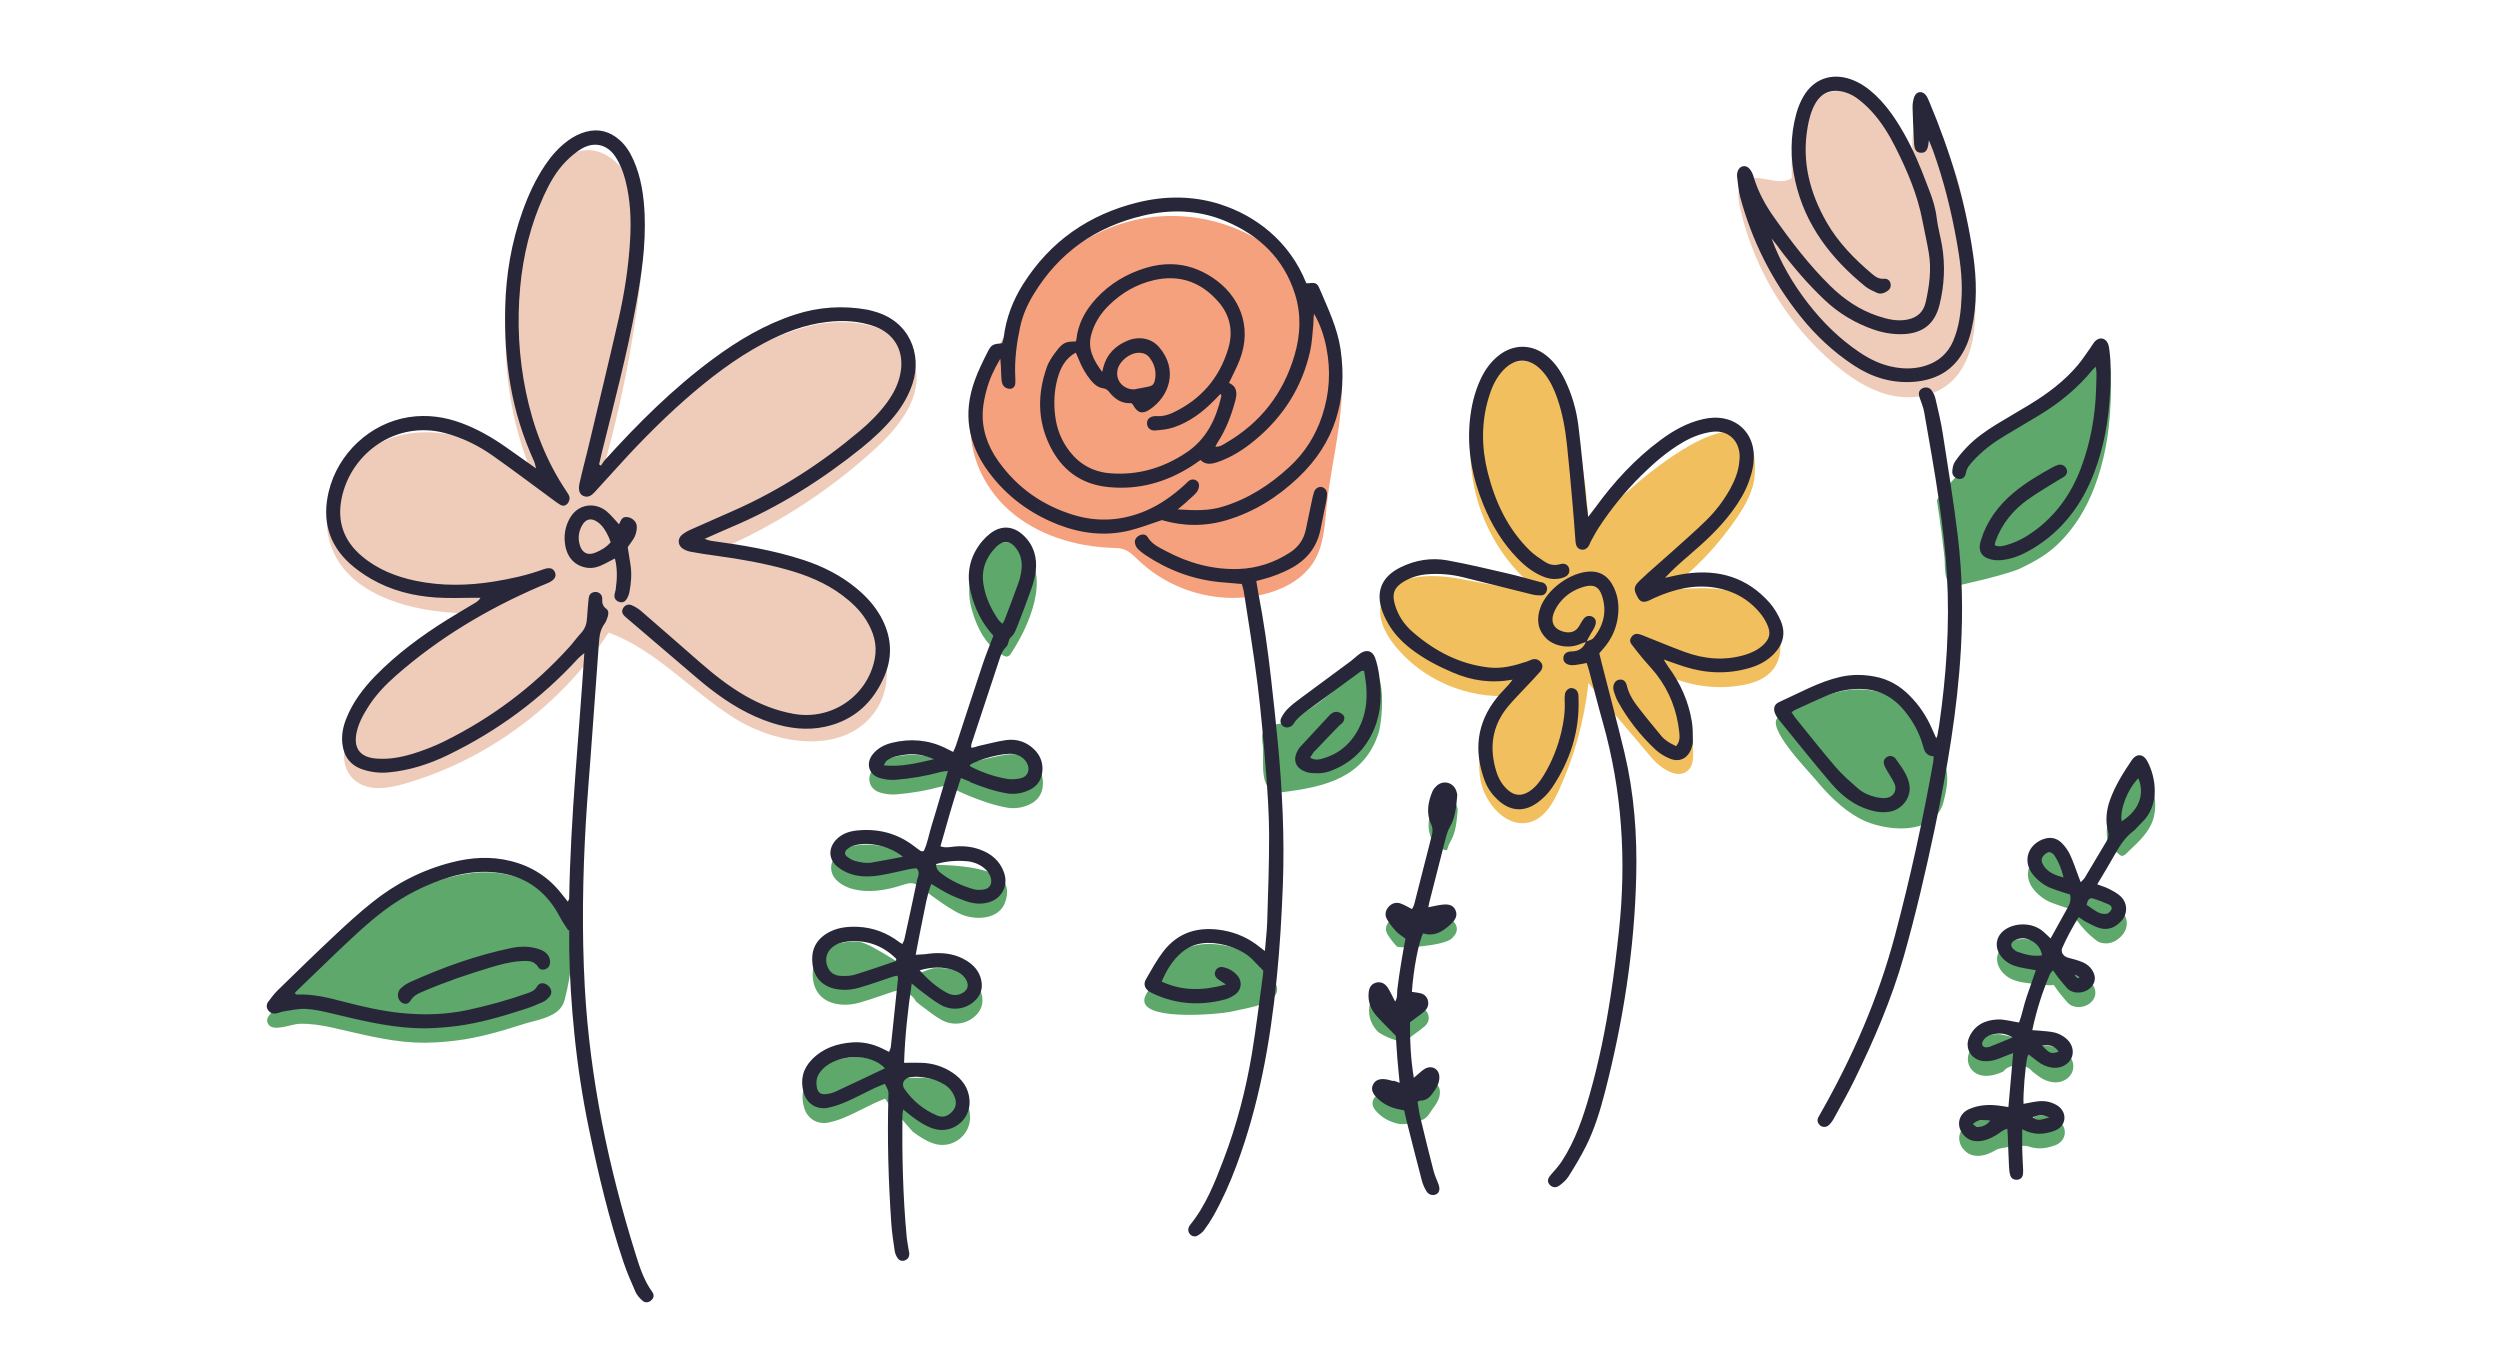
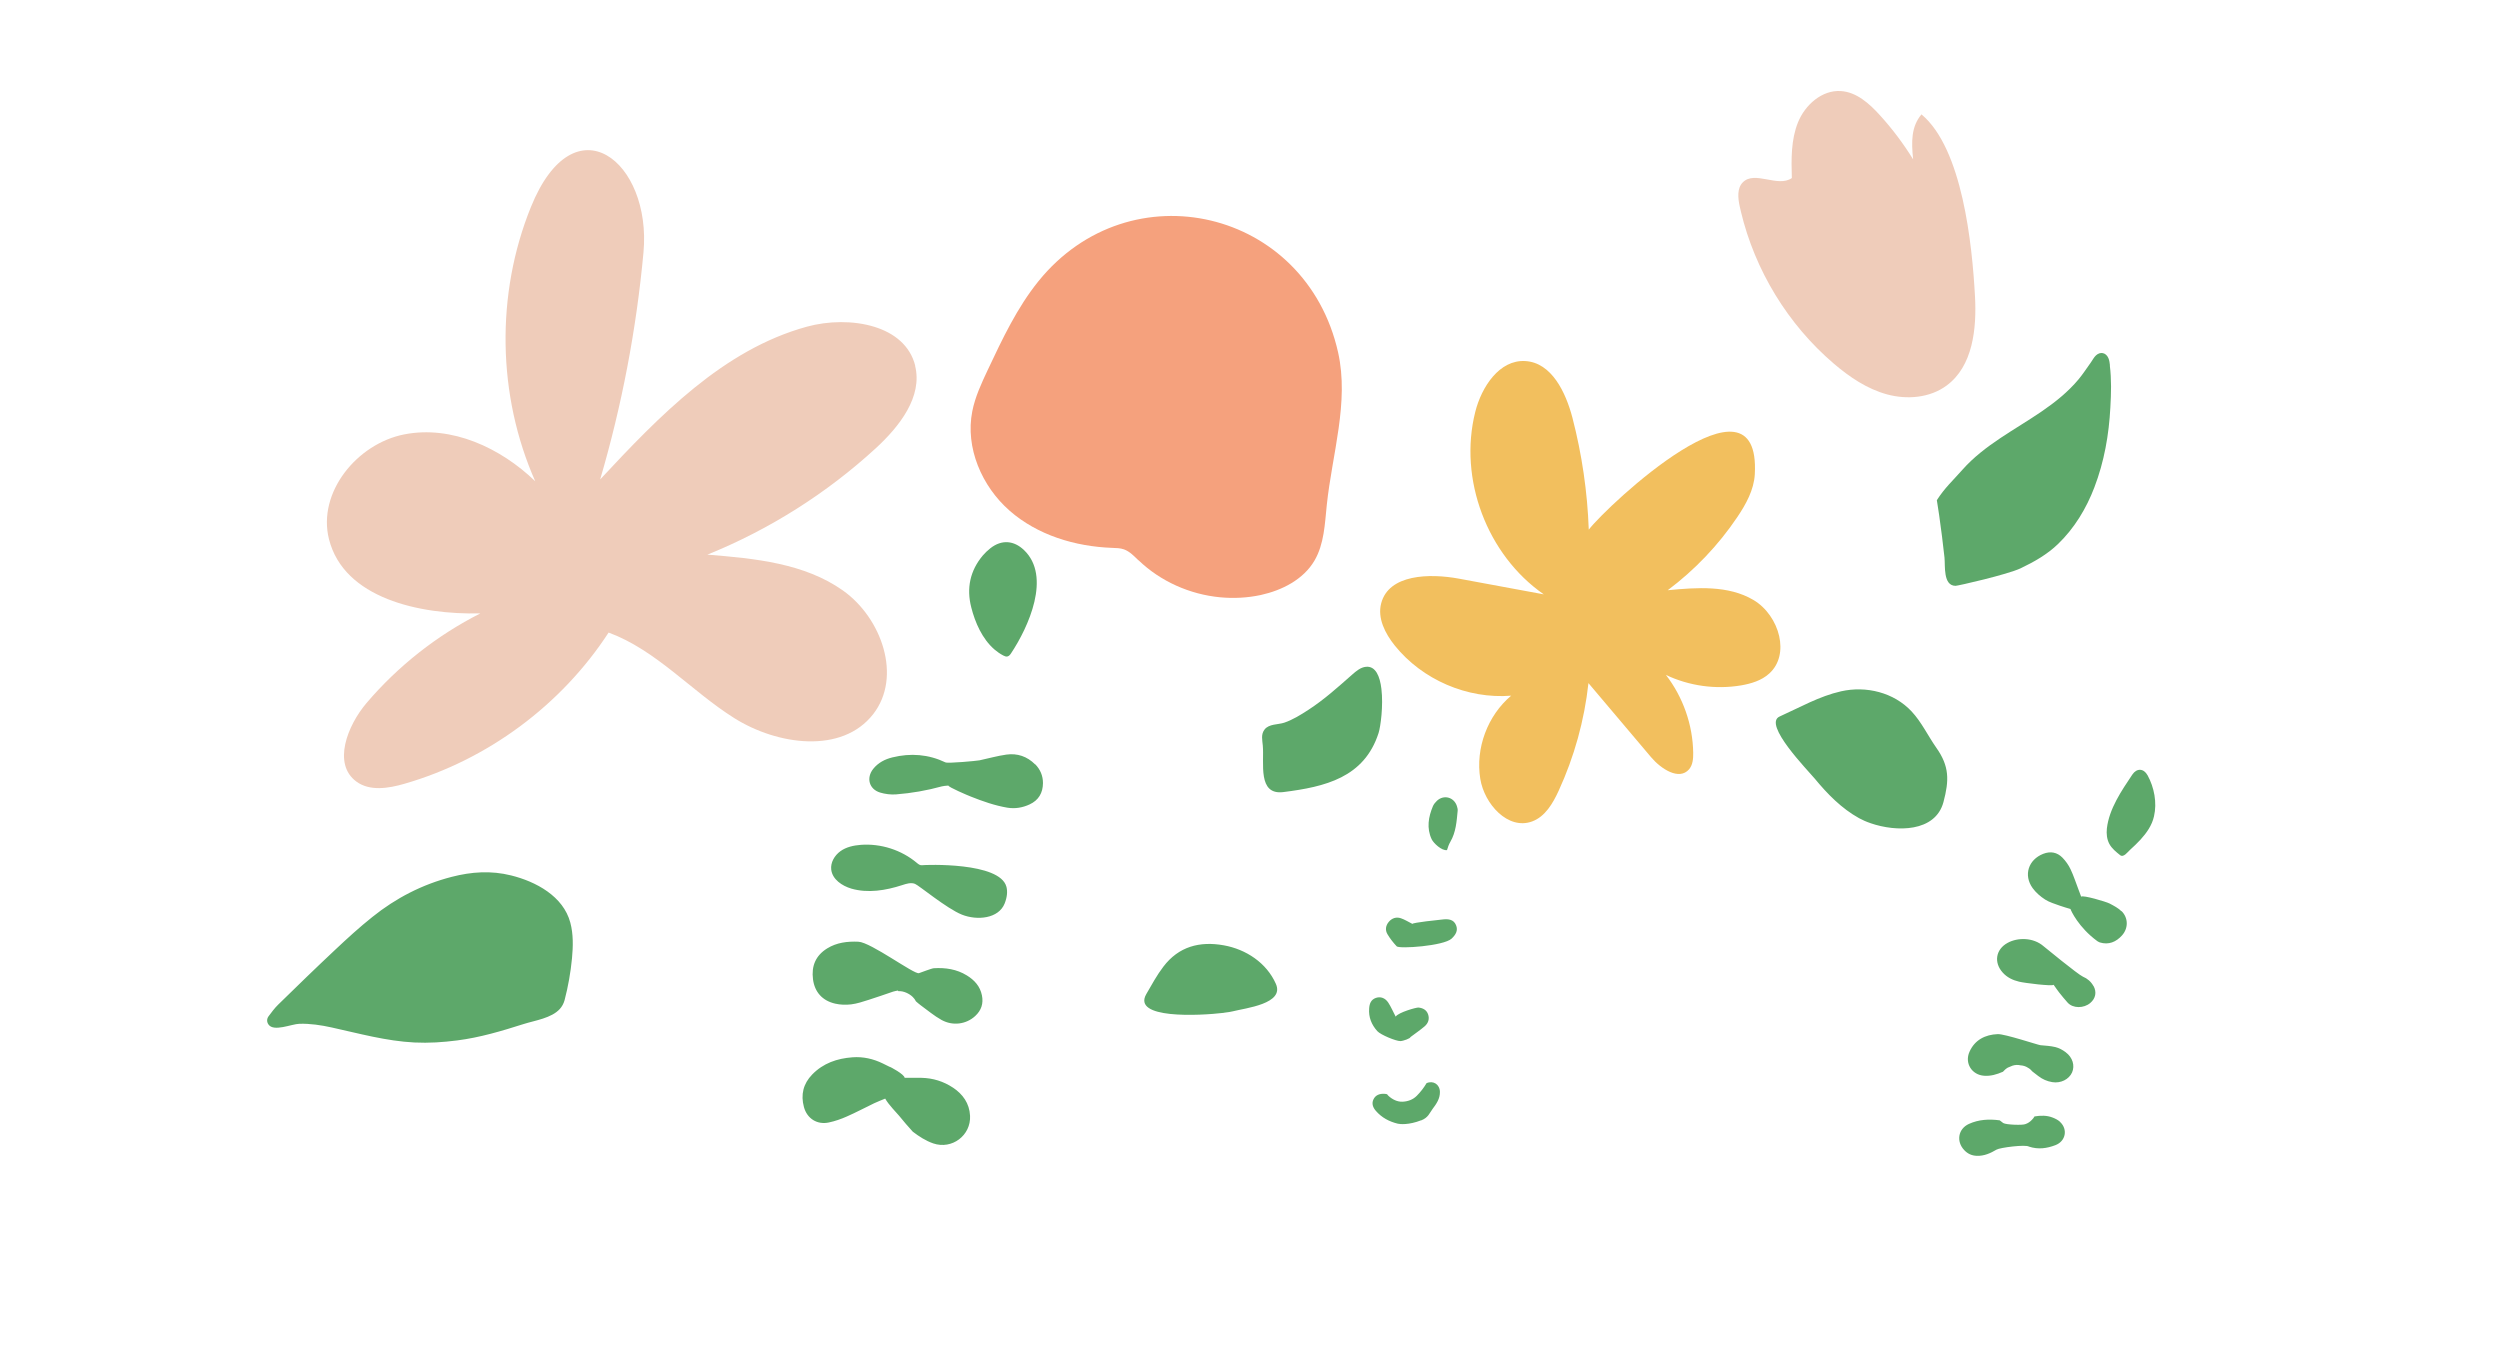
<svg xmlns="http://www.w3.org/2000/svg" id="Layer_1" viewBox="0 0 314.08 169.38">
  <defs>
    <style>.cls-1{fill:#f5a17d;}.cls-2{fill:#5da86a;}.cls-3{fill:#f2bf5e;}.cls-4{fill:#272739;}.cls-5{fill:#efccba;}</style>
  </defs>
  <path class="cls-3" d="m222.26,84.63c-.96.87-2.26,1.26-3.54,1.48-3.18.53-6.52.07-9.43-1.32,2.15,2.78,3.38,6.27,3.43,9.79.01.73-.05,1.52-.52,2.07-1.25,1.45-3.54-.06-4.77-1.52-2.62-3.1-5.25-6.21-7.87-9.31-.51,4.67-1.78,9.26-3.74,13.52-.73,1.59-1.7,3.26-3.34,3.86-3.02,1.11-6-2.18-6.51-5.36-.62-3.83.91-7.94,3.88-10.44-5.51.44-11.17-2-14.63-6.31-1.2-1.5-2.19-3.43-1.7-5.29.95-3.66,6.06-3.79,9.78-3.1,3.55.66,7.1,1.31,10.65,1.97-7.14-4.95-10.73-14.5-8.61-22.92.79-3.15,3.04-6.58,6.28-6.39,3.31.19,5.09,3.92,5.93,7.13,1.19,4.59,1.88,9.31,2.05,14.05,2.4-3.1,21.64-21.09,20.86-6.96-.11,1.97-1.11,3.77-2.21,5.4-2.37,3.52-5.34,6.63-8.73,9.17,3.66-.35,7.6-.64,10.76,1.22,1.63.96,2.83,2.72,3.24,4.54.39,1.73.08,3.51-1.25,4.71Z" />
  <path class="cls-5" d="m114.96,45.93c.99,3.91-1.97,7.66-4.94,10.39-6.18,5.67-13.38,10.22-21.15,13.36,5.94.48,12.19,1.07,17.05,4.52,4.85,3.45,7.44,10.82,3.78,15.52-3.93,5.04-12.04,3.9-17.45.5s-9.8-8.54-15.79-10.75c-5.93,9.11-15.21,15.99-25.66,19-2,.58-4.35.96-6.03-.28-3.01-2.22-1.14-7.02,1.28-9.87,3.96-4.65,8.85-8.5,14.3-11.26-7.65.19-17.15-1.9-19.02-9.32-1.48-5.87,3.53-12.01,9.47-13.17,5.94-1.16,12.08,1.68,16.44,5.89-4.77-10.79-4.97-23.5-.55-34.43,5.47-13.54,15.21-5.75,14.15,5.7-.89,9.64-2.71,19.2-5.44,28.5,7.44-7.98,15.45-16.3,25.97-19.19,2.67-.73,5.84-.8,8.48.02,2.49.77,4.49,2.34,5.13,4.88Zm103.75-19.36c1.76,7.38,5.9,14.18,11.67,19.11,1.98,1.69,4.19,3.19,6.7,3.87s5.37.44,7.46-1.1c3.32-2.43,3.81-7.16,3.58-11.27-.36-6.48-1.57-18.5-6.72-22.81-1.3,1.54-1.28,3.45-1.05,5.65-1.22-1.97-2.61-3.83-4.17-5.54-1.33-1.47-2.94-2.92-4.92-3.04-2.36-.15-4.48,1.73-5.37,3.92s-.85,4.64-.78,7.01c-1.76,1.23-4.66-.98-6.16.54-.74.75-.61,1.98-.39,3.01.05.22.1.43.15.64Z" />
  <path class="cls-1" d="m143.03,70.4c-.55-.53-1.1-1.12-1.82-1.38-.47-.17-.99-.17-1.49-.19-4.65-.17-9.38-1.6-12.88-4.67s-5.59-7.92-4.69-12.49c.36-1.82,1.16-3.53,1.95-5.21,1.83-3.88,3.68-7.81,6.37-11.14,11.51-14.23,33.61-9.07,37.64,8.96,1.4,6.28-.75,12.74-1.42,19.14-.25,2.4-.33,4.93-1.55,7.01-1.39,2.37-4.06,3.73-6.74,4.32-1.67.36-3.4.45-5.1.29-3.81-.36-7.51-2-10.27-4.66Z" />
  <path class="cls-2" d="m70.34,126.75c-1.06,1.17-3.1,1.44-4.55,1.9-2.74.87-5.5,1.7-8.35,2.06-1.78.23-3.56.35-5.37.26-3.56-.18-6.95-1.13-10.41-1.89-1.32-.29-2.69-.5-4.05-.46-1,.03-3.22,1.04-3.88.09-.23-.32-.22-.71,0-1.02.38-.51.76-1.03,1.21-1.47,2.37-2.32,4.75-4.63,7.17-6.9,1.51-1.42,3.05-2.83,4.67-4.12,2.96-2.38,6.28-4.09,9.97-5.04,2.47-.64,4.95-.81,7.46-.18,3.11.77,6.56,2.61,7.44,5.93.39,1.46.35,2.99.21,4.49-.17,1.77-.48,3.53-.93,5.25-.12.44-.33.81-.6,1.11Zm54.6-45.15c.34.29.7.54,1.1.75.17.09.36.17.54.12.19-.05.33-.22.44-.39,2.18-3.28,5.1-9.67,1.62-12.98-1.24-1.18-2.77-1.36-4.22-.22-.34.27-.67.58-.95.91-1.61,1.92-2.06,4.12-1.45,6.51.48,1.9,1.38,3.97,2.91,5.29Zm-5.22,55.04c-1.19-.79-2.52-1.2-3.95-1.23-.67-.02-1.34,0-2.12,0,.01-.42-1.88-1.44-1.9-1.39-.33-.16-.58-.28-.83-.41-1.21-.59-2.48-.88-3.82-.78-1.93.14-3.68.74-5.06,2.16-1.13,1.16-1.46,2.55-1.04,4.09.39,1.45,1.66,2.25,3.12,1.94.77-.16,1.54-.43,2.26-.75,1.17-.51,2.3-1.12,3.45-1.67.46-.22.93-.39,1.38-.58.42.77,1.47,1.81,1.75,2.16.55.69,1.13,1.35,1.72,2,.79.6,1.62,1.14,2.57,1.47,2.34.8,4.75-1,4.62-3.48-.08-1.56-.91-2.71-2.16-3.54Zm3.64-11.6c-.23-1.14-.95-1.92-1.9-2.5-1.27-.78-2.68-.99-4.14-.9-.3.02-1.52.51-1.87.62-.6.19-6.03-3.88-7.61-3.95-1.38-.06-2.72.1-3.92.84-1.45.9-2,2.22-1.78,3.89.21,1.59,1.17,2.68,2.79,3.05.65.15,1.35.17,2.01.09.74-.09,1.47-.34,2.2-.57,1.03-.32,2.04-.69,3.06-1.03.2-.07.41-.09.62-.14,0,.04.01.05.02.08.02,0,.04,0,.06,0,.62-.03,1.33.3,1.77.73.17.16.3.35.4.55.21.18.39.34.58.48.87.63,1.7,1.34,2.64,1.86,1.44.79,3.12.53,4.23-.5.77-.71,1.05-1.57.84-2.6Zm3.08-13.63c-.82-3.13-10.16-2.77-10.62-2.71-.24.03-.45-.14-.63-.29-1.94-1.63-4.53-2.46-7.05-2.27-.9.07-1.83.27-2.56.8s-1.26,1.42-1.15,2.32c.15,1.22,1.35,2.03,2.53,2.38,2.08.6,4.32.23,6.38-.44.52-.17,1.1-.36,1.61-.16s3.99,3.11,5.9,3.87,4.61.51,5.37-1.41c.32-.82.37-1.51.22-2.1Zm3.6-15.38c-.99-1-2.23-1.42-3.6-1.23-1.14.16-2.25.48-3.38.72-.33.07-3.96.41-4.28.26-2.14-1.02-4.37-1.19-6.66-.63-.94.23-1.8.67-2.42,1.45-.9,1.14-.51,2.55.87,2.97.63.19,1.34.28,2,.23,1.95-.15,3.88-.49,5.77-1.01.21-.06.45-.06.81-.1-.05.18,2.46,1.25,2.83,1.39,1.48.59,2.99,1.12,4.57,1.39.98.16,1.92,0,2.8-.41,1.13-.52,1.67-1.45,1.68-2.68,0-.92-.34-1.72-.98-2.37Zm132.96,27.84c-.3-.54-.76-.94-1.32-1.17-.58-.24-4.94-3.82-4.95-3.83-1.27-1.1-3.22-1.12-4.5-.42-1.5.81-1.77,2.46-.63,3.73.55.62,1.27.96,2.06,1.15.69.17,4.17.6,4.34.39.28.39.47.68.69.96.35.44.7.87,1.07,1.28.67.75,2.04.73,2.84.05.68-.57.84-1.37.41-2.15Zm-4.18,17.08c-.25-.24-.59-.41-.92-.54-.75-.3-1.52-.28-2.3-.15-.09.16-.2.31-.34.44-.23.24-.49.42-.8.52-.3.16-2.4.1-2.79-.13l-.44-.34c-1.33-.18-2.64-.11-3.87.45-1.36.62-1.62,2.2-.59,3.29.43.46.95.7,1.59.72.92.03,1.71-.33,2.47-.78.43-.26,3.66-.67,4.07-.38,1.18.39,2.27.22,3.32-.18,1.3-.49,1.59-1.98.6-2.91Zm.68-8.77c-.38-.28-.82-.52-1.27-.63-.61-.15-1.26-.18-1.89-.24-.3-.03-4.5-1.43-5.36-1.39-1.56.06-2.88.71-3.55,2.22-.64,1.43.3,2.91,1.85,3.01.82.06,1.58-.17,2.32-.49,0,0,.02,0,.03-.01.18-.2.37-.38.61-.52.2-.08.4-.17.6-.25.33-.1.66-.12,1-.04.33.02.64.11.93.3.23.12.41.29.57.48.27.21.51.4.74.57.52.4,1.09.65,1.74.76,1.06.18,2.11-.34,2.5-1.22.37-.85.08-1.88-.81-2.54Zm7.02-17.7c-.41-.41-.96-.69-1.49-.97-.45-.23-3.35-1.09-3.57-.86-.14-.37-.23-.62-.33-.88-.33-.86-.61-1.74-1-2.56-.25-.53-.61-1.04-1.02-1.46-.67-.68-1.5-.84-2.42-.48-1.86.73-2.5,2.67-1.33,4.3.41.57.98,1.06,1.57,1.44.56.36,1.23.54,1.87.78.44.16.9.28,1.32.41.04.18,1.01,2.31,3.36,4.03,0,0,.21.14.32.17,1.11.34,2.05-.05,2.8-.89.8-.9.79-2.19-.06-3.04Zm3.28-17.08c-.48-.88-1.35-.92-1.91-.09-1.35,2.02-2.92,4.3-3.2,6.78-.07.66,0,1.35.31,1.93.31.58.84,1,1.35,1.41.43.35.93-.37,1.26-.67.45-.41.9-.83,1.31-1.28.77-.84,1.44-1.8,1.69-2.92.4-1.72.03-3.63-.81-5.17Zm-34.8,6.02c3.26,1.13,8.14,1.14,9.16-2.65.73-2.74.75-4.5-.89-6.82-1.06-1.51-1.85-3.22-3.11-4.57-2.23-2.39-5.71-3.24-8.86-2.53-2.75.62-5.19,2.03-7.73,3.17-2.13.96,3.55,6.75,4.42,7.8,1.59,1.93,3.38,3.76,5.57,4.97.42.23.91.45,1.45.63Zm30.08-57.5c-.04-.31-.07-.64-.2-.93-.3-.7-1.01-.85-1.56-.34-.26.24-.42.58-.63.87-.51.71-.99,1.45-1.55,2.13-2.67,3.2-6.42,5.11-9.83,7.39-1.72,1.15-3.39,2.42-4.77,3.98-1.21,1.37-2.23,2.28-3.21,3.82.1.63.2,1.25.29,1.88.25,1.77.48,3.54.67,5.32.11,1.03-.2,3.55,1.39,3.56.3,0,6.52-1.42,8.17-2.2,1.7-.81,3.36-1.75,4.72-3.07,2.05-1.98,3.54-4.45,4.55-7.1,1.24-3.24,1.83-6.61,2.01-10.06.1-1.76.15-3.51-.07-5.27Zm-83.29,60.88c.11-.36.23-.72.42-1.04.71-1.22.79-2.57.92-3.91.02-.19-.04-.4-.1-.59-.36-1.11-1.64-1.46-2.5-.66-.2.19-.39.42-.5.66-.58,1.37-.82,2.78-.17,4.17.23.49,1.27,1.48,1.93,1.37Zm-6.32,12.09c.32.34,5.9-.04,6.9-.97.49-.46.85-1.01.55-1.7-.3-.72-.97-.78-1.63-.71-.58.06-3.76.39-3.85.56-.52-.26-.97-.55-1.45-.71-.57-.19-1.11-.02-1.51.45-.4.47-.48,1.04-.17,1.56.32.54.72,1.05,1.15,1.51Zm3.07,21.87c.9-.35,1.05-.92,1.43-1.43.48-.64.95-1.3.93-2.16-.02-.94-.84-1.46-1.68-1.09-.34.58-.76,1.12-1.24,1.6-.48.48-1.11.7-1.77.73-.67.03-1.29-.29-1.77-.73-.07-.06-.12-.14-.18-.21-.11-.02-.21-.05-.32-.05-.59-.04-1.14.14-1.4.72-.24.53-.04,1.02.32,1.43.73.84,1.67,1.34,2.74,1.6.27.07,1.4.18,2.93-.42Zm-2.64-9.96c.43-.02,1.3-.35,1.3-.51.64-.48,1.24-.89,1.78-1.35.45-.39.64-.92.43-1.52-.2-.55-.65-.78-1.2-.84-.26-.03-2.53.61-2.87,1.14-.34-.65-.59-1.24-.93-1.76-.4-.6-.98-.79-1.56-.59-.62.22-.8.73-.84,1.32-.09,1.1.3,2.05,1.02,2.85.42.47,2.37,1.27,2.89,1.25Zm-2.35-44.25c-.19-1.6-.73-2.89-1.93-2.78-.67.06-1.23.53-1.74.98-1.77,1.56-3.53,3.15-5.52,4.44-.94.61-1.95,1.24-3.01,1.6-.77.26-1.93.14-2.48.86-.48.62-.28,1.32-.22,2.04.19,2.16-.69,6.24,2.59,5.82,5.23-.66,10.14-1.81,11.95-7.41.26-.82.61-3.45.36-5.54Zm-19.76,40.68c.51-.06.88-.12,1.06-.17,1.64-.42,6.56-.94,5.44-3.46-1.17-2.64-3.75-4.34-6.55-4.84-3.02-.54-5.66.15-7.58,2.68-.82,1.07-1.47,2.28-2.15,3.45-1.81,3.14,6.59,2.73,9.77,2.35Z" />
-   <path class="cls-4" d="m71.37,116.85c-.33-.53-.71-1.03-.99-1.58-1.59-3.08-4.03-5.04-7.48-5.58-2.15-.34-4.3-.12-6.4.51-3.01.91-5.77,2.32-8.28,4.22-2.2,1.67-4.19,3.59-6.19,5.49-1.53,1.46-3.06,2.94-4.58,4.41-.14.13-.27.28-.44.47.14.07.23.17.32.16,1.9-.08,3.73.34,5.55.82,2.55.67,5.11,1.27,7.74,1.52,2.76.26,5.51.17,8.23-.42,2.53-.55,5.03-1.24,7.48-2.11.45-.16.85-.32,1.12-.8.29-.53.87-.55,1.34-.19.47.36.63.93.3,1.37-.23.31-.56.59-.9.75-.8.36-1.62.69-2.45.95-2.74.87-5.5,1.7-8.35,2.06-1.78.23-3.56.35-5.37.26-3.58-.18-7.01-1.05-10.47-1.87-1.05-.25-2.11-.49-3.18-.54-.9-.04-1.81.18-2.72.31-.31.05-.61.19-.92.25-.43.09-.8-.05-1.05-.41-.23-.32-.22-.71,0-1.02.38-.51.76-1.03,1.21-1.47,2.37-2.32,4.75-4.63,7.17-6.9,1.51-1.42,3.05-2.83,4.67-4.12,2.96-2.38,6.28-4.09,9.97-5.04,2.47-.64,4.95-.81,7.46-.18,2.62.65,4.76,2.01,6.41,4.14.24.31.49.6.77.96.09-.2.17-.3.17-.4.17-10.23,1.23-20.41,1.9-30.82-.34.29-.56.44-.73.62-4.67,5.1-10.13,9.14-16.35,12.16-2.38,1.16-4.88,1.97-7.54,2.21-1.09.1-2.15-.02-3.19-.36-1.57-.51-2.41-1.64-2.59-3.26-.12-1.1.09-2.14.5-3.16.81-2.04,2.11-3.76,3.62-5.32,2.69-2.76,5.78-5.04,9.04-7.08,1.15-.72,2.33-1.4,3.49-2.1.26-.16.51-.32.71-.66-.26,0-.51,0-.77,0-1.6,0-3.2.08-4.79-.03-2.9-.19-5.68-.89-8.21-2.36-.93-.54-1.82-1.17-2.62-1.88-2.72-2.45-3.52-5.53-2.69-9.04,1.14-4.82,5.23-8.65,10.11-9.39,2.25-.34,4.46-.04,6.6.76,1.96.73,3.76,1.76,5.47,2.95,1.25.87,2.48,1.75,3.88,2.74-.11-.41-.15-.66-.25-.88-1.39-3.07-2.4-6.26-2.97-9.58-.56-3.24-.74-6.5-.66-9.79.1-4.15.79-8.18,2.19-12.09.73-2.04,1.63-3.99,2.84-5.79.79-1.17,1.71-2.21,2.85-3.05.68-.5,1.42-.88,2.24-1.11,1.6-.44,3-.06,4.23,1.01.8.69,1.34,1.58,1.77,2.54.97,2.19,1.3,4.52,1.4,6.89.15,3.78-.39,7.49-1.06,11.19-1.15,6.33-2.8,12.55-4.35,18.79-.11.45-.21.91-.31,1.36.08.05.16.11.23.16.16-.23.29-.48.47-.68,4.19-4.63,8.6-9.03,13.64-12.75,3.16-2.33,6.52-4.33,10.28-5.55,2.98-.97,6.02-1.16,9.1-.61.27.05.54.14.81.21,4.44,1.19,6.08,5.37,4.84,9.09-.49,1.46-1.24,2.76-2.2,3.96-1.24,1.53-2.67,2.87-4.19,4.1-5.04,4.05-10.46,7.47-16.44,9.98-1.02.43-2.03.9-3.29,1.45.41.13.56.2.72.23,3.96.54,7.89,1.17,11.7,2.42,2.41.79,4.65,1.91,6.62,3.53,1.22,1,2.27,2.14,3.05,3.51,1.37,2.41,1.6,4.95.53,7.49-1.41,3.37-3.87,5.65-7.51,6.43-2.23.48-4.45.21-6.62-.48-2.89-.92-5.44-2.47-7.82-4.32-.98-.76-1.91-1.57-2.86-2.38-2.59-2.2-5.16-4.41-7.75-6.62-.4-.34-.51-.68-.33-1.04.2-.41.64-.64,1.1-.44.43.18.85.44,1.21.75,2.45,2.11,4.88,4.25,7.32,6.38,1.81,1.58,3.69,3.07,5.78,4.27,1.88,1.08,3.88,1.86,6.02,2.25,4.74.87,9.28-2.19,10.21-6.88.36-1.8-.14-3.4-1.08-4.91-.77-1.24-1.82-2.22-2.97-3.09-2.11-1.59-4.51-2.55-7.02-3.25-2.89-.8-5.83-1.32-8.8-1.72-1.07-.14-2.13-.31-3.19-.5-.35-.06-.7-.19-1-.37-.65-.39-.76-1.22-.19-1.73.35-.31.79-.54,1.22-.73,1.78-.8,3.58-1.58,5.36-2.37,5.74-2.54,10.95-5.92,15.75-9.95,1.29-1.08,2.48-2.26,3.48-3.63.9-1.24,1.57-2.59,1.75-4.15.29-2.48-.92-4.5-3.27-5.37-1.95-.72-3.98-.82-6.02-.58-2.86.33-5.48,1.36-8,2.7-3.62,1.93-6.84,4.42-9.91,7.12-3.27,2.89-6.3,6.02-9.21,9.27-.67.74-1.34,1.48-2.02,2.22-.39.42-.81.81-1.45.56-.49-.19-.7-.7-.52-1.57.32-1.48.73-2.94,1.08-4.42,1.29-5.44,2.61-10.87,3.85-16.32.73-3.23,1.24-6.51,1.43-9.83.15-2.53.05-5.03-.58-7.5-.27-1.05-.65-2.05-1.25-2.97-1.06-1.63-2.74-1.93-4.27-1.02-.71.42-1.36.98-1.95,1.57-1.22,1.24-2.06,2.74-2.78,4.31-1.68,3.67-2.61,7.53-2.98,11.54-.41,4.41-.17,8.78.72,13.12.93,4.5,2.55,8.73,5.14,12.56.15.23.33.48.35.74.02.24-.1.55-.26.74-.21.25-.54.35-.87.17-.24-.14-.47-.3-.69-.46-2.61-1.91-5.19-3.87-7.83-5.73-1.83-1.29-3.83-2.27-6.03-2.85-6.07-1.6-11.77,2.48-12.95,8.16-.61,2.91.23,5.37,2.52,7.3,1.97,1.67,4.29,2.59,6.79,3.11,3.24.67,6.5.62,9.76.1,2.13-.34,4.23-.8,6.26-1.54.78-.28,1.23-.15,1.45.34.24.53-.03.99-.81,1.35-.36.17-.74.3-1.11.46-6.57,2.83-12.66,6.46-18.05,11.2-1.32,1.16-2.54,2.43-3.49,3.94-.34.54-.67,1.09-.93,1.67-.23.5-.42,1.04-.53,1.59-.39,1.96.47,3.06,2.48,3.22,1.83.15,3.58-.25,5.29-.83,1.09-.37,2.18-.8,3.21-1.31,5.98-2.95,11.23-6.88,15.71-11.82.54-.59,1-1.25,1.54-1.83.52-.57.71-1.22.74-1.97.04-.8.12-1.59.2-2.39.04-.39.25-.67.65-.76.57-.13,1.08.29,1.05.84-.03.5.05.92.51,1.25.32.23.29.65.18,1-.09.3-.21.62-.39.87-.53.71-.65,1.52-.71,2.36-.34,4.74-.69,9.48-1.04,14.23-.2,2.75-.44,5.5-.6,8.25-.41,6.95-.52,13.9-.14,20.85.64,11.48,2.98,22.63,6.4,33.57.51,1.63,1.04,3.27,2.07,4.69.29.4.2.78-.13,1.07-.32.28-.75.35-1.09.04-.35-.31-.69-.69-.88-1.11-.55-1.24-1.09-2.49-1.52-3.77-1.82-5.42-3.14-10.97-4.3-16.57-.83-3.99-1.45-8.02-1.86-12.08-.36-3.54-.59-7.09-.65-10.65-.01-.8,0-1.6,0-2.39l-.19.06ZM153.42,25.7c-3.47-1.12-7.01-1.13-10.52-.26-6.12,1.52-10.96,4.88-14.35,10.24-1.3,2.05-2.15,4.27-2.45,6.69-.03.26-.13.52-.19.75-1.19.11-1.36.16-1.85,1.13-.59,1.17-1.18,2.36-1.62,3.6-1.48,4.12-.83,7.94,1.76,11.44,2.27,3.07,5.23,5.25,8.77,6.63,2.9,1.12,5.89,1.47,8.93.73,1.35-.33,2.65-.85,4.07-1.31,2.66.79,5.44.83,8.23-.02,3.39-1.03,6.31-2.87,8.87-5.29,4.68-4.41,6.25-9.87,5.35-16.13-.39-2.68-1.56-5.1-2.61-7.56-.35-.84-.51-.86-1.69-.74-2.16-5.46-6.59-8.56-10.7-9.89Zm-4.26,37.25c.39-.34.8-.67,1.14-1.06.19-.22.32-.57.34-.86.03-.62-.66-1-1.19-.68-.23.14-.41.37-.62.56-1.46,1.32-3.04,2.47-4.86,3.25-2.94,1.25-5.95,1.47-9.01.56-3.96-1.19-7.18-3.44-9.57-6.83-1.35-1.92-2.09-4.05-1.91-6.42.06-.79.23-1.58.43-2.35.34-1.35.91-2.61,1.76-4.05.04.47.06.67.07.88.03.64.03,1.28.1,1.91.03.26.15.56.34.73.18.17.5.27.74.26.33-.02.59-.27.63-.63.03-.27.01-.56,0-.84-.11-2.13.17-4.23.61-6.3.31-1.46.91-2.81,1.68-4.08,3.19-5.28,7.85-8.52,13.81-9.92,3.51-.83,6.99-.7,10.34.71,4.22,1.78,7.29,4.69,8.7,9.15.81,2.56.69,5.13-.05,7.67-1.41,4.83-4.28,8.51-8.63,11.04-.36.21-.71.49-1.32.47.13-.26.2-.42.3-.57,1.04-1.59,1.69-3.34,2.19-5.16.27-.98.25-1.83-.78-2.28.47-1.01.97-1.92,1.34-2.88,1.66-4.28-.09-8.17-3.42-10.36-1.57-1.04-3.31-1.65-5.17-1.68-1.06-.02-2.16.15-3.18.46-2.41.73-4.53,1.98-6.25,3.85-1.36,1.48-2.29,3.16-2.5,5.19,0,.07-.06.14-.09.21-1.21.01-1.56.12-2.33,1.1-.51.65-1.02,1.37-1.29,2.14-1.16,3.29-1.19,6.6.35,9.79,1.5,3.11,3.95,4.94,7.45,5.27,3.77.36,7.19-.61,10.36-2.62.37-.23.72-.49,1.15-.79.6.61,1.3.54,2.07.29,1.81-.61,3.38-1.62,4.83-2.83,3.52-2.93,5.86-6.62,6.87-11.11.25-1.12.3-2.29.41-3.44.04-.42,0-.85.09-1.28.77,1.33,1.25,2.76,1.54,4.23.58,2.92.41,5.79-.54,8.63-.83,2.48-2.17,4.61-4.1,6.38-2.44,2.25-5.16,4.01-8.36,4.99-1.79.55-3.59.48-5.67.35.54-.46.9-.75,1.25-1.06Zm-13.67-17.88c.38.97.87,1.88,1.54,2.69.41.5.89.93,1.56,1.02.35.05.57.23.78.49.7.89,1.58,1.46,2.74,1.38.09.07.18.11.21.17.54,1.03,1.14,1.27,2.09.65,2.49-1.64,3.67-5.01,1.2-7.87-.96-1.11-2.51-1.4-3.96-.8-1.51.63-2.6,1.68-3.03,3.32-.04.14-.07.29-.15.61-1.11-1.51-1.87-2.92-1.36-4.74.4-1.43,1.17-2.62,2.21-3.64,1.6-1.57,3.49-2.66,5.68-3.16,3.28-.75,6.01.31,8.14,2.81,1.41,1.65,1.8,3.65,1.18,5.75-1.1,3.72-3.43,6.43-6.95,8.09-.62.29-1.27.48-1.96.44-.12,0-.24-.02-.36,0-.59.06-.94.37-.95.87-.02.53.4.98,1.01.93.79-.06,1.61-.14,2.35-.39,1.96-.67,3.6-1.88,5.04-3.35.27-.28.55-.56.84-.86.06.15.12.23.1.29-.67,2.87-1.85,5.41-4.44,7.12-2.9,1.92-6.05,2.84-9.51,2.57-2.1-.16-3.82-1.09-5.11-2.75-1.03-1.32-1.62-2.83-1.82-4.49-.19-1.57-.12-3.12.29-4.63.36-1.33.95-2.54,2.3-3.29.12.27.24.51.34.77Zm4.89,1.45c.22-1.13,1.52-2.18,2.67-2.2.56-.01,1.03.17,1.37.61.67.87.9,1.85.65,2.93-.09.39-.32.62-.72.7-.7.13-1.41.27-1.87.36-1.42.01-2.34-1.17-2.09-2.39Zm-18.46,51.76c1.48.59,2.99,1.12,4.57,1.39.98.16,1.92,0,2.8-.41,1.13-.52,1.67-1.45,1.68-2.68,0-.92-.34-1.72-.98-2.37-.99-1-2.23-1.42-3.6-1.23-1.14.16-2.25.48-3.38.72-.33.07-.64.26-1.01.22.02-.21,0-.33.04-.44,1.21-3.68,2.43-7.35,3.65-11.03.15-.45.38-.86.74-1.21.33-.32.2-.89.63-1.25.34-.29.54-.78.71-1.22.63-1.6,1.24-3.2,1.81-4.82.25-.71.45-1.46.54-2.2.2-1.72-.25-3.27-1.53-4.48-1.24-1.18-2.77-1.36-4.22-.22-.34.27-.67.58-.95.91-1.61,1.92-2.06,4.12-1.45,6.51.51,2.04,1.44,3.89,2.83,5.39-.47,1.25-.96,2.43-1.36,3.64-1.13,3.37-2.22,6.75-3.33,10.12-.09.28-.23.55-.36.85-.39-.2-.71-.37-1.03-.52-2.14-1.02-4.37-1.19-6.66-.63-.94.23-1.8.67-2.42,1.45-.9,1.14-.51,2.55.87,2.97.63.19,1.34.28,2,.23,1.95-.15,3.88-.49,5.77-1.01.21-.06.45-.06.81-.1-.36,1.23-.69,2.33-1.02,3.42-.34,1.15-.67,2.3-1.03,3.44-.34,1.08-.51,2.23-.99,3.21-.2,0-.3.03-.35,0-.3-.2-.59-.41-.87-.63-2.14-1.64-4.56-2.24-7.21-1.96-.92.1-1.8.39-2.49,1.07-1.08,1.07-1.09,2.49.06,3.46.47.4,1.07.72,1.66.92,1.32.45,2.68.36,4.03.12,1.14-.2,2.26-.49,3.39-.72.3-.06.61-.08.87-.11.5.51.18.98.09,1.42-.52,2.5-1.06,5-1.61,7.49-.04.2-.16.39-.26.61-.18-.11-.29-.16-.38-.24-1.54-1.16-3.26-1.83-5.2-1.92-1.38-.06-2.72.1-3.92.84-1.45.9-2,2.22-1.78,3.89.21,1.59,1.17,2.68,2.79,3.05.65.15,1.35.17,2.01.09.74-.09,1.47-.34,2.2-.57,1.03-.32,2.04-.69,3.06-1.03.2-.07.41-.09.62-.13.03.18.07.26.06.33-.3,2.86-.59,5.72-.9,8.58-.02.21-.14.41-.22.66-.33-.16-.58-.28-.83-.41-1.21-.59-2.48-.88-3.82-.78-1.93.14-3.68.74-5.06,2.16-1.13,1.16-1.46,2.55-1.04,4.1.39,1.45,1.66,2.25,3.12,1.94.77-.16,1.54-.43,2.26-.75,1.17-.51,2.3-1.12,3.45-1.67.46-.22.93-.39,1.38-.58.46.84.48.84.45,1.66-.15,5.32,0,10.63.37,15.93.08,1.15.26,2.3.43,3.44.05.3.18.62.36.87.18.27.49.41.84.31.39-.12.6-.39.63-.79.01-.19-.06-.39-.09-.59-.09-.59-.21-1.18-.26-1.78-.46-5.02-.57-10.05-.52-15.09,0-.21.06-.42.1-.74.43.35.73.6,1.04.84.83.63,1.69,1.21,2.68,1.55,2.34.8,4.75-1,4.62-3.48-.08-1.56-.91-2.71-2.16-3.54-1.19-.79-2.52-1.2-3.95-1.23-.67-.02-1.34,0-2.12,0,.11-3.36.47-6.59.96-9.98.44.37.72.64,1.03.86.87.63,1.7,1.34,2.64,1.86,1.44.79,3.12.53,4.23-.5.77-.71,1.05-1.57.84-2.6-.23-1.14-.95-1.92-1.9-2.5-1.27-.78-2.68-.99-4.14-.9-.36.02-.71.08-1.07.12-.34.03-.68.05-1.13.07.31-1.59.57-3.08.89-4.56.31-1.45.52-2.94,1.07-4.34.79.46,1.46.91,2.17,1.26.71.35,1.46.65,2.21.91.84.29,1.7.4,2.59.2,1.82-.39,2.78-2.07,2.16-3.82-.52-1.47-1.61-2.36-3.02-2.87-1.02-.37-2.09-.48-3.18-.38-.57.06-1.15.2-1.78-.03.82-2.89,1.6-5.72,2.57-8.58.46.19.82.33,1.18.48Zm3.49-20.45c-.92-1.33-1.59-2.78-1.85-4.37-.3-1.82.26-3.4,1.54-4.7.96-.98,1.91-.86,2.68.29.48.73.65,1.55.56,2.4-.05.55-.16,1.11-.34,1.63-.57,1.62-1.19,3.21-1.8,4.82-.05.14-.15.26-.26.47-.21-.21-.4-.35-.53-.53Zm-12.95,42.94c-1.7.58-3.39,1.17-5.1,1.69-.52.16-1.11.16-1.66.15-.95-.03-1.51-.48-1.79-1.31-.28-.85-.05-1.7.63-2.27.54-.46,1.2-.66,1.87-.74,2.36-.26,4.41.44,6.12,2.1.05.05.06.14.08.21-.05.06-.08.16-.15.18Zm-7.6,16.41c-.35.16-.76.24-1.15.28-.62.06-.98-.23-1.09-.85-.11-.6-.06-1.2.28-1.73.13-.2.28-.39.44-.56,1.85-1.89,6.01-2.09,7.84-.11-2.14,1.01-4.22,2.01-6.32,2.98Zm13.74-.96c.68.41,1.12.98,1.38,1.73.25.73.05,1.34-.49,1.84-.5.46-1.06.65-1.75.36-1.7-.71-3.06-1.84-4.11-3.34-.41-.59-.11-1.29.61-1.46.31-.07.63-.05.93-.08,1.22.07,2.37.31,3.42.95Zm2.85-28.03c.8.08,1.55.35,2.19.87.41.34.72.74.85,1.27.17.71-.16,1.31-.88,1.42-.42.06-.89.08-1.3-.04-1.46-.42-2.84-1.05-4.05-1.98-.35-.27-.68-.56-.65-1.18,1.31-.37,2.57-.47,3.85-.35Zm5.79-13.46c.75.09,1.36.42,1.75,1.09.48.85.17,1.74-.78,1.96-.57.13-1.2.16-1.77.06-1.57-.28-3.06-.8-4.49-1.53-.06-.03-.08-.13-.12-.2,1.13-.74,4.19-1.54,5.41-1.39Zm-7.54,27.12c.65.21,1.25.55,1.63,1.16.46.74.28,1.4-.5,1.79-.62.31-1.24.26-1.84-.06-1.28-.68-2.36-1.61-3.45-2.84,1.5-.43,2.84-.47,4.17-.05Zm-10.05-13.5c-.8.14-1.59,0-2.36-.23-.33-.1-.64-.32-.92-.54-.27-.22-.27-.6,0-.84.2-.18.45-.34.7-.44,1.77-.66,4.61-.1,6.37,1.34-1.37.26-2.58.49-3.8.7Zm1.37-12.21c.18-.27.25-.49.41-.6.66-.49,1.46-.61,2.25-.72,1.2-.17,2.36,0,3.67.56-2.17.5-4.13,1-6.33.77Zm88.24-33.53c-.32-3.06-.59-6.12-.97-9.17-.25-1.99-.81-3.91-1.69-5.72-.57-1.16-1.28-2.21-2.3-3.03-1.87-1.5-4.18-1.5-6.05,0-.95.76-1.65,1.73-2.18,2.82-.82,1.72-1.24,3.54-1.42,5.42-.34,3.62.33,7.08,1.69,10.43,1.03,2.54,2.42,4.86,4.35,6.83.93.95,1.96,1.76,3.21,2.26.85.34,1.71.4,2.57.09.56-.2.79-.64.66-1.12-.12-.46-.55-.72-1.14-.54-.73.22-1.36.06-1.94-.32-.66-.44-1.34-.88-1.9-1.44-2.76-2.72-4.32-6.09-5.25-9.8-.78-3.12-.81-6.25.12-9.35.33-1.12.78-2.18,1.52-3.1,1.68-2.08,3.72-2.08,5.43-.01.78.94,1.27,2.03,1.67,3.16.66,1.9,1.01,3.86,1.22,5.85.27,2.5.49,5.01.71,7.52.13,1.47.24,2.95.35,4.42,0,.12.01.24.03.36.06.43.24.77.69.87.39.09.73-.09.99-.51.08-.14.12-.3.19-.44.33-.59.64-1.2,1.01-1.77,1.54-2.35,3.29-4.52,5.28-6.5,1.62-1.61,3.33-3.1,5.32-4.26,1.12-.65,2.3-1.11,3.58-1.3,1.92-.29,3.39.89,3.54,2.83.02.28,0,.56-.03.84-.1,1.26-.56,2.41-1.16,3.5-.82,1.48-1.84,2.81-3.05,3.99-1.4,1.37-2.88,2.65-4.33,3.96-1.31,1.18-2.66,2.31-3.93,3.52-.84.8-.84,1.14-.32,2.11.28.53.6.7,1.17.53.34-.1.65-.29.98-.44,2.41-1.06,4.89-1.7,7.56-1.28,2.31.37,4.22,1.43,5.7,3.22.35.42.65.92.88,1.42.5,1.11.31,1.86-.62,2.67-.64.56-1.4.91-2.21,1.15-2.55.75-5.06.53-7.52-.37-1.65-.6-3.27-1.29-4.9-1.93-.3-.12-.59-.25-.9-.32-.38-.09-.71.06-.93.39-.2.3-.18.61.03.89.46.6.93,1.2,1.41,1.78.56.67,1.18,1.31,1.72,2,1.66,2.14,2.58,4.58,2.87,7.26.06.59.1,1.19-.4,1.76-.35-.19-.72-.35-1.04-.57-.3-.2-.59-.43-.81-.71-1.07-1.29-2.14-2.59-3.15-3.92-.55-.73-.98-1.54-1.2-2.46-.14-.56-.52-.77-.96-.69-.45.08-.76.53-.73,1.09.01.16.05.32.1.47.13.37.25.76.44,1.11,1.26,2.29,2.86,4.34,4.77,6.12.51.48,1.16.86,1.81,1.13,1.2.49,2.23-.03,2.68-1.24.11-.29.2-.62.2-.93,0-.84,0-1.68-.13-2.5-.42-2.53-1.43-4.81-2.96-6.87-.17-.23-.3-.48-.58-.92,1.03.36,1.81.65,2.6.9,2.73.87,5.49.97,8.25.15,1.16-.34,2.21-.91,3.06-1.81,1.13-1.19,1.44-2.58.8-4.09-.34-.79-.8-1.58-1.36-2.23-2.82-3.22-6.42-4.29-10.58-3.7-.87.12-1.73.34-2.6.52.96-1.03,1.97-1.93,3-2.81,1.98-1.69,3.89-3.45,5.44-5.55.86-1.16,1.61-2.39,2.1-3.75.4-1.1.66-2.22.61-3.4-.09-2.26-1.49-4.01-3.63-4.48-.9-.2-1.82-.16-2.73.05-1.99.45-3.72,1.42-5.34,2.62-3.21,2.38-5.88,5.28-8.21,8.5-.25.34-.52.67-.89,1.16-.11-.92-.21-1.62-.29-2.33Zm24.16-31.54c1.78,2.37,3.69,4.62,5.85,6.65,1.78,1.67,3.82,2.88,6.11,3.68,1.18.41,2.39.62,3.65.58,2.51-.08,4.04-1.27,4.64-3.7.61-2.47.73-4.98.3-7.49-.2-1.14-.52-2.26-.66-3.41-.14-1.21-.49-2.34-.93-3.46-.32-.82-.63-1.64-.95-2.46-.87-2.19-1.91-4.31-3.19-6.29-.76-1.18-1.62-2.28-2.64-3.24-.91-.85-1.92-1.57-3.11-1.98-2.38-.82-4.61-.05-5.89,2.11-.4.68-.71,1.43-.92,2.19-.78,2.83-.78,5.68-.13,8.54,1.25,5.52,4.51,9.71,8.8,13.2.42.34.96.56,1.46.8.44.2.87.05,1.25-.19.33-.2.52-.5.47-.9-.05-.4-.35-.72-.84-.68-.64.05-1.07-.24-1.5-.61-2.21-1.87-4.23-3.92-5.68-6.44-2.13-3.7-3.17-7.66-2.42-11.96.18-1.03.43-2.03.94-2.95.75-1.36,2.03-2.03,3.89-1.43.56.18,1.1.49,1.57.85.6.46,1.16.98,1.67,1.54,1.22,1.34,2.16,2.87,2.97,4.48,1.47,2.93,2.76,5.92,3.38,9.17.26,1.37.58,2.73.81,4.11.35,2.08.07,4.15-.39,6.18-.27,1.2-1.01,1.92-2.26,2.18-1.32.27-2.55-.04-3.76-.44-2.27-.76-4.21-2.07-5.92-3.74-2.67-2.61-4.92-5.56-7.07-8.6-1.14-1.6-2.08-3.31-2.63-5.22-.1-.34-.27-.68-.5-.94-.49-.57-1.28-.37-1.49.35-.07.22-.09.48-.06.71.11.83.17,1.68.38,2.48,1.48,5.51,3.99,10.51,7.55,14.97,1.93,2.42,4.17,4.52,6.77,6.22,2.28,1.49,4.74,2.24,7.48,2.04,3.15-.24,5.42-1.73,6.67-4.67.28-.66.48-1.36.63-2.05.68-3.04.62-6.11.18-9.18-.95-6.68-2.91-13.08-5.52-19.29-.12-.29-.25-.6-.44-.84-.44-.56-1.17-.47-1.43.19-.17.43-.24.93-.23,1.4.03,1.44.11,2.87.18,4.31,0,.2.02.4.06.6.1.5.35.73.79.75.49.03.76-.2.9-.76.05-.19.06-.39.12-.81.24.59.4.96.53,1.33,1.33,3.69,2.27,7.49,2.96,11.34.4,2.24.72,4.5.63,6.79-.08,1.96-.28,3.9-1.06,5.74-.67,1.57-1.84,2.6-3.44,3.11-1.23.4-2.5.44-3.79.23-1.7-.27-3.19-.98-4.59-1.93-2.47-1.67-4.57-3.74-6.4-6.09-1.94-2.5-3.52-5.21-4.61-8.2.29.38.59.75.88,1.13Zm34.75,110.96c1.3-.49,1.59-1.98.6-2.91-.25-.24-.59-.41-.92-.54-.8-.33-1.64-.28-2.48-.12-.38.07-.76.14-1.15.22-.07-1.18.22-4.8.48-5.89.02-.11.1-.2.16-.32.46.35.8.62,1.15.89.52.4,1.09.65,1.74.76,1.06.18,2.11-.34,2.5-1.22.37-.85.08-1.88-.81-2.54-.38-.28-.82-.52-1.27-.63-.61-.15-1.26-.18-1.89-.24-.3-.03-.6-.04-.96-.07.53-2.49,1.26-4.8,2.22-7.04.07-.16.22-.28.39-.48.28.39.47.68.69.96.35.44.7.87,1.07,1.28.67.75,2.04.73,2.84.05.68-.57.84-1.37.41-2.15-.3-.54-.76-.94-1.32-1.17-.58-.24-1.21-.39-1.82-.56-.6-.17-.95-.71-.7-1.26.59-1.31,1.26-2.57,2.05-3.83.36.23.64.45.95.61.53.27,1.06.57,1.62.75,1.11.34,2.05-.05,2.8-.89.8-.9.79-2.19-.06-3.04-.41-.41-.96-.69-1.49-.97-.45-.23-.94-.37-1.49-.58.79-1.33,1.56-2.58,2.28-3.87.59-1.05,1.24-2.03,2.21-2.78.41-.31.72-.75,1.1-1.1,2.35-2.22,1.79-5.74.67-7.78-.48-.88-1.35-.92-1.91-.09-1.07,1.59-2.1,3.21-2.75,5.03-.47,1.31-.59,2.65-.24,4,.12.48,0,.84-.23,1.24-.91,1.5-1.79,3.02-2.7,4.53-.11.18-.29.32-.51.55-.14-.37-.23-.62-.33-.88-.33-.86-.61-1.74-1-2.56-.25-.53-.61-1.04-1.02-1.46-.67-.68-1.5-.84-2.42-.48-1.86.73-2.5,2.67-1.33,4.29.41.57.98,1.06,1.57,1.44.56.36,1.23.54,1.87.78.44.16.9.28,1.32.41.15.64,0,1.15-.29,1.65-.71,1.28-1.42,2.56-2.15,3.88-.35-.33-.63-.62-.93-.87-1.27-1.1-3.22-1.12-4.5-.42-1.5.81-1.77,2.46-.63,3.73.55.62,1.27.96,2.06,1.15.69.17,1.4.26,2.15.4-.39,1.11-.76,2.2-1.14,3.29-.39,1.12-.59,2.3-.97,3.28-.99-.15-1.86-.42-2.71-.38-1.56.06-2.88.71-3.55,2.22-.64,1.43.3,2.91,1.85,3.01.82.06,1.58-.17,2.32-.49.41-.18.84-.33,1.35-.52-.21,2.32-.4,4.5-.6,6.78-.42-.06-.76-.12-1.11-.17-1.33-.18-2.64-.11-3.87.45-1.36.62-1.62,2.2-.59,3.29.43.46.95.7,1.59.72.92.03,1.71-.33,2.47-.78.43-.26.8-.65,1.38-.78.02.29.04.53.05.76.05,1.36.09,2.71.16,4.07.02.36.06.72.17,1.06.13.38.45.54.86.51.39-.03.66-.27.72-.67.03-.19.02-.4.02-.6-.04-.84-.09-1.68-.11-2.51-.02-.79,0-1.58,0-2.56,1.51.81,2.85.65,4.14.16Zm10.47-44.25c.75,1.73.33,3.89-2.09,5.4-.25-1.48.73-4.01,2.09-5.4Zm-15.16,21.8c-.18-.06-.35-.18-.5-.31-.45-.4-.39-.86.14-1.14.56-.29,1.17-.33,1.73-.11.88.34,1.52.96,1.7,2-1.11.17-2.1-.09-3.07-.44Zm3.21-10.93c-.28-.48-.25-.83.08-1.2.45-.5,1.02-.49,1.38.09.49.77.84,1.62,1.1,2.69-1.14-.28-2.02-.66-2.57-1.58Zm6.23,4.23c.68.2,1.35.46,2,.74.26.11.48.38.33.67-.11.22-.36.48-.59.51-.33.05-.73,0-1.03-.16-.52-.26-.99-.64-1.49-.97.14-.58.33-.92.77-.79Zm-12.92,18.62c-.14.06-.31.07-.47.08-.42.01-.64-.36-.44-.74.23-.46.65-.73,1.11-.85.82-.21,1.65-.27,2.65.35-1.1.45-1.97.81-2.85,1.16Zm6.54-.17c.86-.06,1.59-.03,2.08.8-.96.3-1.1.25-2.08-.8Zm-8.11,10.27c-.17.01-.35-.22-.58-.38.68-.65,1.43-.5,2.18-.46-.39.59-.97.8-1.6.84Zm9.05-1.2c-.78.12-1.41.6-2.13-.05.71-.25,1.34-.36,2.13.05Zm3.18-17.8s.07-.1.1-.15c.16.1.33.2.49.3-.06.06-.11.11-.17.17-.14-.11-.28-.22-.42-.33Zm-104.38-48.16c.59,3.87,1.24,7.73,1.72,11.61.45,3.65.76,7.31,1.05,10.97.21,2.63.38,5.26.39,7.9.01,3.63-.13,7.27-.24,10.9-.04,1.17-.18,2.34-.29,3.66-.29-.22-.45-.33-.59-.45-1.35-1.12-2.91-1.83-4.62-2.14-3.02-.54-5.66.15-7.58,2.68-.82,1.08-1.47,2.28-2.15,3.45-.35.61-.17,1.16.42,1.55.2.13.42.23.64.33,2.84,1.29,5.78,1.45,8.77.69.49-.12.99-.36,1.39-.66.79-.58.9-1.6.3-2.33-.44-.54-1.03-.89-1.7-1.07-.52-.14-.92.05-1.1.47-.16.38-.05.73.35,1.03.26.2.55.37.98.65-2.85.79-5.44.85-8.08-.36.61-1.42,1.35-2.66,2.49-3.64.95-.81,2.05-1.2,3.3-1.22,1.01-.01,1.99.17,2.93.5,1.1.39,2.12.93,2.92,1.82.34.37.7.72,1.12,1.15,0,.13,0,.37-.04.6-.45,3.28-.84,6.58-1.38,9.84-.76,4.53-1.91,8.98-3.55,13.28-1.11,2.91-2.24,5.82-4.24,8.27-.05.06-.09.13-.12.2-.14.32-.12.63.1.9.23.29.64.41.97.22.3-.18.61-.4.82-.68.43-.57.83-1.18,1.18-1.8,1.14-2.02,2.08-4.14,2.89-6.31,2.83-7.57,4.25-15.46,5.06-23.47.4-3.94.63-7.88.78-11.84.22-5.92-.07-11.83-.62-17.72-.26-2.74-.56-5.48-.87-8.22-.41-3.61-.91-7.21-1.61-10.78-.09-.46-.16-.92-.24-1.43.29-.07.47-.12.66-.17,1.36-.35,2.66-.84,3.89-1.53,1.92-1.09,3.12-2.69,3.54-4.87.21-1.14.47-2.27.69-3.4.06-.31.11-.63.11-.95,0-.46-.28-.8-.66-.88-.36-.08-.79.14-.95.57-.16.45-.25.92-.35,1.39-.24,1.13-.47,2.27-.71,3.4-.26,1.24-.95,2.2-2,2.87-1.95,1.26-4.1,1.98-6.42,2.06-3.27.11-6.32-.74-9.19-2.27-.83-.44-1.72-.84-2.25-1.72-.24-.4-.67-.41-1.07-.21-.43.22-.64.62-.5,1.09.06.22.19.45.35.61.28.28.6.53.93.75,2.84,1.89,5.94,3.07,9.35,3.4.91.09,1.82.15,2.77.24.09.36.21.7.26,1.04Zm86.61,21.21c-1.31,7.35-2.9,14.64-4.82,21.86-2.09,7.88-5.33,15.29-9.35,22.36-.1.17-.2.35-.29.52-.18.38-.07.71.21.98.29.27.79.28,1.1,0,.26-.24.48-.54.65-.85.86-1.58,1.75-3.14,2.54-4.75,2.48-5.06,4.71-10.22,6.26-15.66,1.49-5.26,2.73-10.59,3.86-15.94,1.57-7.47,2.87-14.98,3.3-22.62.27-4.72.18-9.44-.38-14.12-.52-4.32-1.22-8.62-1.89-12.92-.23-1.5-.59-2.98-.93-4.45-.09-.37-.27-.75-.51-1.06-.29-.37-.82-.41-1.19-.18-.4.25-.47.61-.28,1.15.21.6.46,1.2.57,1.82.64,3.7,1.32,7.39,1.85,11.1.44,3.08.82,6.18,1,9.29.38,6.36-.07,12.7-.98,19-.03.24-.08.47-.13.71-.05.24-.02.51-.23.85-.23-.52-.39-.87-.55-1.23-.68-1.56-1.61-2.94-2.81-4.14-1.22-1.23-2.66-2.05-4.35-2.37-1.42-.27-2.87-.29-4.29.03-2.75.62-5.19,2.03-7.73,3.17-.65.29-.78.86-.48,1.52.11.25.27.49.45.7,2.17,2.66,4.31,5.36,6.54,7.97,1.31,1.53,2.87,2.78,4.86,3.37.89.27,1.79.38,2.71.17,1.43-.33,2.49-1.77,2.3-3.21-.18-1.36-1.05-2.39-1.8-3.47-.02-.03-.06-.05-.09-.08-.32-.24-.66-.26-1-.04-.3.2-.41.51-.33.84.06.26.2.52.34.76.31.56.69,1.08.96,1.66.43.92-.12,1.8-1.14,1.87-.39.02-.8-.03-1.18-.12-.83-.19-1.61-.53-2.24-1.09-.96-.84-1.94-1.68-2.77-2.64-1.77-2.06-3.45-4.2-5.16-6.31-.14-.18-.25-.38-.41-.62.18-.12.3-.23.44-.29,1.34-.61,2.68-1.25,4.04-1.81.77-.31,1.59-.57,2.4-.7,2.84-.45,5.3.22,7.21,2.51,1.15,1.37,1.99,2.9,2.45,4.62.18.68.47,1.18,1.31,1.2-.03.33-.02.49-.05.65Zm-67.84,40.17c-.39-.1-.77-.22-1.17-.25-.59-.04-1.14.14-1.4.72-.24.53-.04,1.02.32,1.43.73.84,1.67,1.34,2.74,1.6.27.07.54.11.87.18.11.48.2.94.32,1.4.63,2.48,1.25,4.95,1.9,7.42.12.46.32.91.56,1.31.29.49.81.62,1.24.41.41-.2.51-.66.29-1.26-.21-.56-.47-1.11-.62-1.68-.58-2.24-1.13-4.49-1.67-6.74-.16-.65-.23-1.32-.34-1.94.16-.08.23-.15.29-.15.67.03,1.14-.3,1.52-.81.48-.64.95-1.3.93-2.16-.02-.97-.89-1.51-1.76-1.06-.31.16-.57.42-.85.65-.17.13-.32.28-.6.52-.4-2.44-.5-4.74-.48-6.98.64-.48,1.24-.89,1.78-1.35.45-.39.64-.92.43-1.52-.2-.55-.65-.77-1.2-.84-.26-.03-.52-.07-.77-.11.17-2.74.86-6.35,1.41-7.35,1.45.45,2.53-.27,3.52-1.2.49-.46.85-1.01.55-1.7-.3-.72-.97-.78-1.63-.71-.58.06-1.14.21-1.79.33.05-.25.08-.44.13-.63.68-2.67,1.35-5.34,2.04-8,.13-.5.28-1.01.54-1.45.71-1.22.79-2.57.92-3.91.02-.19-.04-.4-.1-.59-.36-1.11-1.64-1.46-2.5-.66-.2.19-.39.42-.5.66-.58,1.37-.82,2.78-.17,4.17.23.49.2.89.08,1.37-.75,2.9-1.47,5.8-2.22,8.7-.05.21-.19.4-.27.57-.52-.26-.97-.55-1.45-.71-.57-.19-1.11-.02-1.51.45-.4.47-.48,1.04-.17,1.56.32.54.72,1.05,1.15,1.51.32.34.74.58,1.16.9-.1.51-.19,1.02-.28,1.52-.1.55-.19,1.1-.28,1.65-.08.51-.16,1.02-.24,1.54-.08.55-.15,1.11-.22,1.66-.06.49.06,1.01-.28,1.54-.34-.65-.59-1.24-.93-1.76-.4-.6-.98-.79-1.56-.59-.62.22-.8.73-.84,1.32-.09,1.1.3,2.05,1.02,2.85.74.83,1.54,1.59,2.4,2.48.06.86.11,1.86.19,2.85.08.98.19,1.96.29,3.06-.35-.13-.56-.22-.78-.28Zm14.39-49.7c-.45.51-.94.98-1.37,1.51-2.57,3.19-2.94,6.71-1.53,10.48.34.91.9,1.69,1.61,2.36,1.55,1.45,3.28,1.61,5,.37.7-.51,1.35-1.15,1.83-1.87,2.29-3.41,3.5-7.15,3.33-11.29,0-.2,0-.4-.06-.59-.11-.38-.39-.6-.78-.65-.35-.04-.76.29-.85.7-.05.27-.06.56-.05.83.08,1.33-.1,2.63-.4,3.92-.46,1.96-1.19,3.81-2.24,5.53-.48.79-1.04,1.52-1.84,2.03-.93.59-1.81.53-2.63-.18-.71-.62-1.18-1.41-1.46-2.3-.94-2.99-.57-5.77,1.46-8.22.69-.83,1.46-1.59,2.19-2.38.63-.67,1.27-1.33,1.87-2.02.31-.36.33-.8.1-1.1-.26-.34-.62-.52-1.05-.42-.27.06-.52.21-.78.29-1.52.51-3.1.92-4.7.74-3.69-.4-6.85-2.06-9.62-4.47-1.07-.93-1.85-2.09-2.24-3.48-.38-1.32-.08-2.11,1.11-2.83.9-.54,1.89-.85,2.94-.93,1.53-.12,3.04,0,4.52.37,2.9.71,5.8,1.46,8.71,2.17.38.09.79.13,1.18.1.4-.04.61-.36.67-.75.05-.35-.19-.71-.53-.85-.11-.04-.24-.04-.35-.07-1.35-.36-2.69-.75-4.05-1.07-2.52-.58-5.05-1.19-7.59-1.65-2.05-.37-4.06-.04-5.94.9-2.36,1.18-3.13,3.12-2.2,5.58.19.52.45,1.02.73,1.51.71,1.23,1.68,2.23,2.79,3.1,1.62,1.26,3.42,2.2,5.3,3,2.33,1,4.73,1.39,7.51.9-.28.35-.42.55-.57.72Zm61.26-18.11c.78-2.18,2.18-3.9,4.03-5.23,1.26-.91,2.62-1.68,3.94-2.51.24-.15.5-.26.71-.43.32-.26.39-.64.22-.97-.18-.36-.59-.58-1-.47-.23.06-.46.15-.66.27-1.75.96-3.48,1.98-5.01,3.27-1.9,1.6-3.33,3.54-4.07,5.95-.4,1.29.03,2.11,1.34,2.41.45.1.95.11,1.41.05,1.37-.16,2.61-.73,3.78-1.43,3.71-2.24,6.15-5.5,7.69-9.5,1.24-3.24,1.83-6.61,2.01-10.06.1-1.76.15-3.51-.07-5.27-.04-.31-.07-.64-.2-.93-.3-.7-1.01-.85-1.56-.34-.26.24-.42.58-.63.87-.51.71-.99,1.45-1.55,2.13-1.71,2.05-3.82,3.62-6.08,5-1.36.83-2.75,1.62-4.11,2.45-1.37.84-2.68,1.75-3.79,2.91-.55.57-1.07,1.19-1.51,1.85-.22.34-.31.82-.32,1.24-.02.48.39.85.81.9.44.05.81-.18.9-.75.1-.6.45-1.01.82-1.42,1.21-1.36,2.67-2.41,4.21-3.34,1.4-.85,2.82-1.67,4.22-2.52,2.51-1.52,4.76-3.36,6.63-5.64.09-.11.2-.21.43-.43.05.39.1.61.1.83,0,.64-.04,1.28-.05,1.92-.1,3.46-.71,6.83-1.94,10.07-1.21,3.17-3.1,5.84-5.87,7.85-1.04.76-2.16,1.36-3.4,1.72-.5.15-.99.28-1.53.04.04-.18.05-.34.1-.48Zm-85.5,26.33c1.01-1.08,2.04-2.14,3.07-3.2.14-.14.33-.24.44-.4.2-.28.27-.63.05-.89-.15-.19-.43-.34-.68-.4-.42-.09-.78.12-1.06.42-1.22,1.31-2.45,2.63-3.66,3.95-.19.2-.33.46-.45.71-.44.96-.13,1.85.81,2.3.28.13.6.24.91.27.8.08,1.59.08,2.37-.19,2.67-.95,4.56-2.73,5.65-5.35.92-2.21.95-4.51.6-6.84-.11-.71-.25-1.42-.5-2.09-.33-.88-1.06-1.07-1.84-.55-.43.29-.8.67-1.21.98-2.12,1.57-4.24,3.13-6.36,4.7-.54.4-1.09.82-1.57,1.3-.33.33-.61.74-.82,1.17-.2.4-.01.86.31,1.05.33.19.8.13,1.1-.16.06-.05.11-.12.15-.18.45-.73,1.13-1.23,1.81-1.73,2.22-1.63,4.44-3.26,6.67-4.89.08-.06.22-.03.38-.05.1.65.22,1.28.27,1.91.16,1.82-.06,3.6-.89,5.25-1,1.99-2.56,3.34-4.74,3.91-.42.11-.85.18-1.42-.16.23-.34.38-.62.59-.85Zm-88.98-30.1c-1.41-1.16-3.62-1.03-4.68.95-.57,1.06-.73,2.2-.52,3.37.28,1.57,1.3,2.57,2.75,2.77.78.11,1.5-.14,2.18-.49.41-.21.82-.43,1.3-.68.35,1.38.27,2.64.1,3.9-.03.24-.13.46-.15.7-.04.4.15.69.53.84.39.16.74.04.95-.27.2-.29.34-.64.4-.98.22-1.14.31-2.3.12-3.46-.12-.74-.23-1.49-.34-2.15.34-.5.69-.91.9-1.37.17-.38.26-.84.24-1.26-.02-.59-.63-1.1-1.2-1.15-.52-.04-.71.13-1.03.91-.57-.6-1.01-1.18-1.56-1.63Zm-1.49,5.21c-.88.36-1.59,0-1.87-.91-.28-.88-.18-1.74.27-2.54.46-.81,1.14-.97,1.91-.44.68.46,1.08,1.16,1.42,1.89.1.21.17.43.26.67-.56.66-1.26,1.04-1.99,1.34Zm-6.88,49.84c-1.16-.42-2.36-.44-3.55-.2-4.43.91-8.66,2.44-12.78,4.29-.39.18-.77.43-1.1.72-.44.38-.53.95-.32,1.42.29.64,1.1.82,1.44.24.43-.75,1.12-.99,1.8-1.28,2.68-1.14,5.43-2.08,8.22-2.92,1.26-.38,2.53-.73,3.85-.81.82-.04,1.67-.14,2.21.76.2.33.6.38.97.22.37-.17.51-.49.52-.87,0-.7-.44-1.27-1.26-1.57Zm132.2-39.98c.15-.28.32-.56.4-.86.1-.36.02-.72-.34-.94-.34-.21-.81-.17-1.09.16-.23.27-.41.59-.58.9-.48.92-1.38,1.07-2.37.67-.91-.37-1.25-1.14-.89-2.17.18-.51.49-1.01.83-1.43.77-.95,1.79-1.58,2.96-1.92,1.23-.36,1.93-.03,2.31,1.18.62,1.94.18,3.71-1.09,5.26-.2.24-.62.3-.93.44-.33.82-.9,1.23-1.83,1.24-.7,0-1.06.41-1.02.92.03.49.45.8,1.14.81.24,0,.48-.04.71-.08.35-.05.69-.12,1.08-.2.1.33.21.63.29.93.57,2.16,1.11,4.33,1.72,6.48,2.44,8.61,2.99,17.37,2.04,26.24-.29,2.7-.62,5.4-1.03,8.08-.64,4.18-1.47,8.33-2.63,12.41-.84,2.96-1.83,5.88-3.53,8.48-.39.59-.87,1.13-1.35,1.66-.39.44-.49.81-.24,1.17.28.41.8.56,1.26.23.45-.32.89-.71,1.18-1.16.79-1.25,1.55-2.52,2.21-3.83,1.07-2.15,1.77-4.45,2.37-6.77,2.29-8.88,3.71-17.9,3.93-27.09.13-5.25-.26-10.46-1.48-15.58-.88-3.69-1.87-7.35-2.8-11.02-.13-.5-.24-.99-.36-1.45.22-.25.37-.43.53-.61.97-1.11,1.58-2.4,1.79-3.86.22-1.5.05-2.95-.75-4.28-.61-1.01-1.52-1.54-2.68-1.52-2.47.04-5.45,2.21-6.29,4.54-.5,1.38-.37,2.7.67,3.79,1,1.06,2.88,1.38,4.22.82.29-.12.59-.21.88-.32.25-.44.5-.87.74-1.32Z" />
</svg>